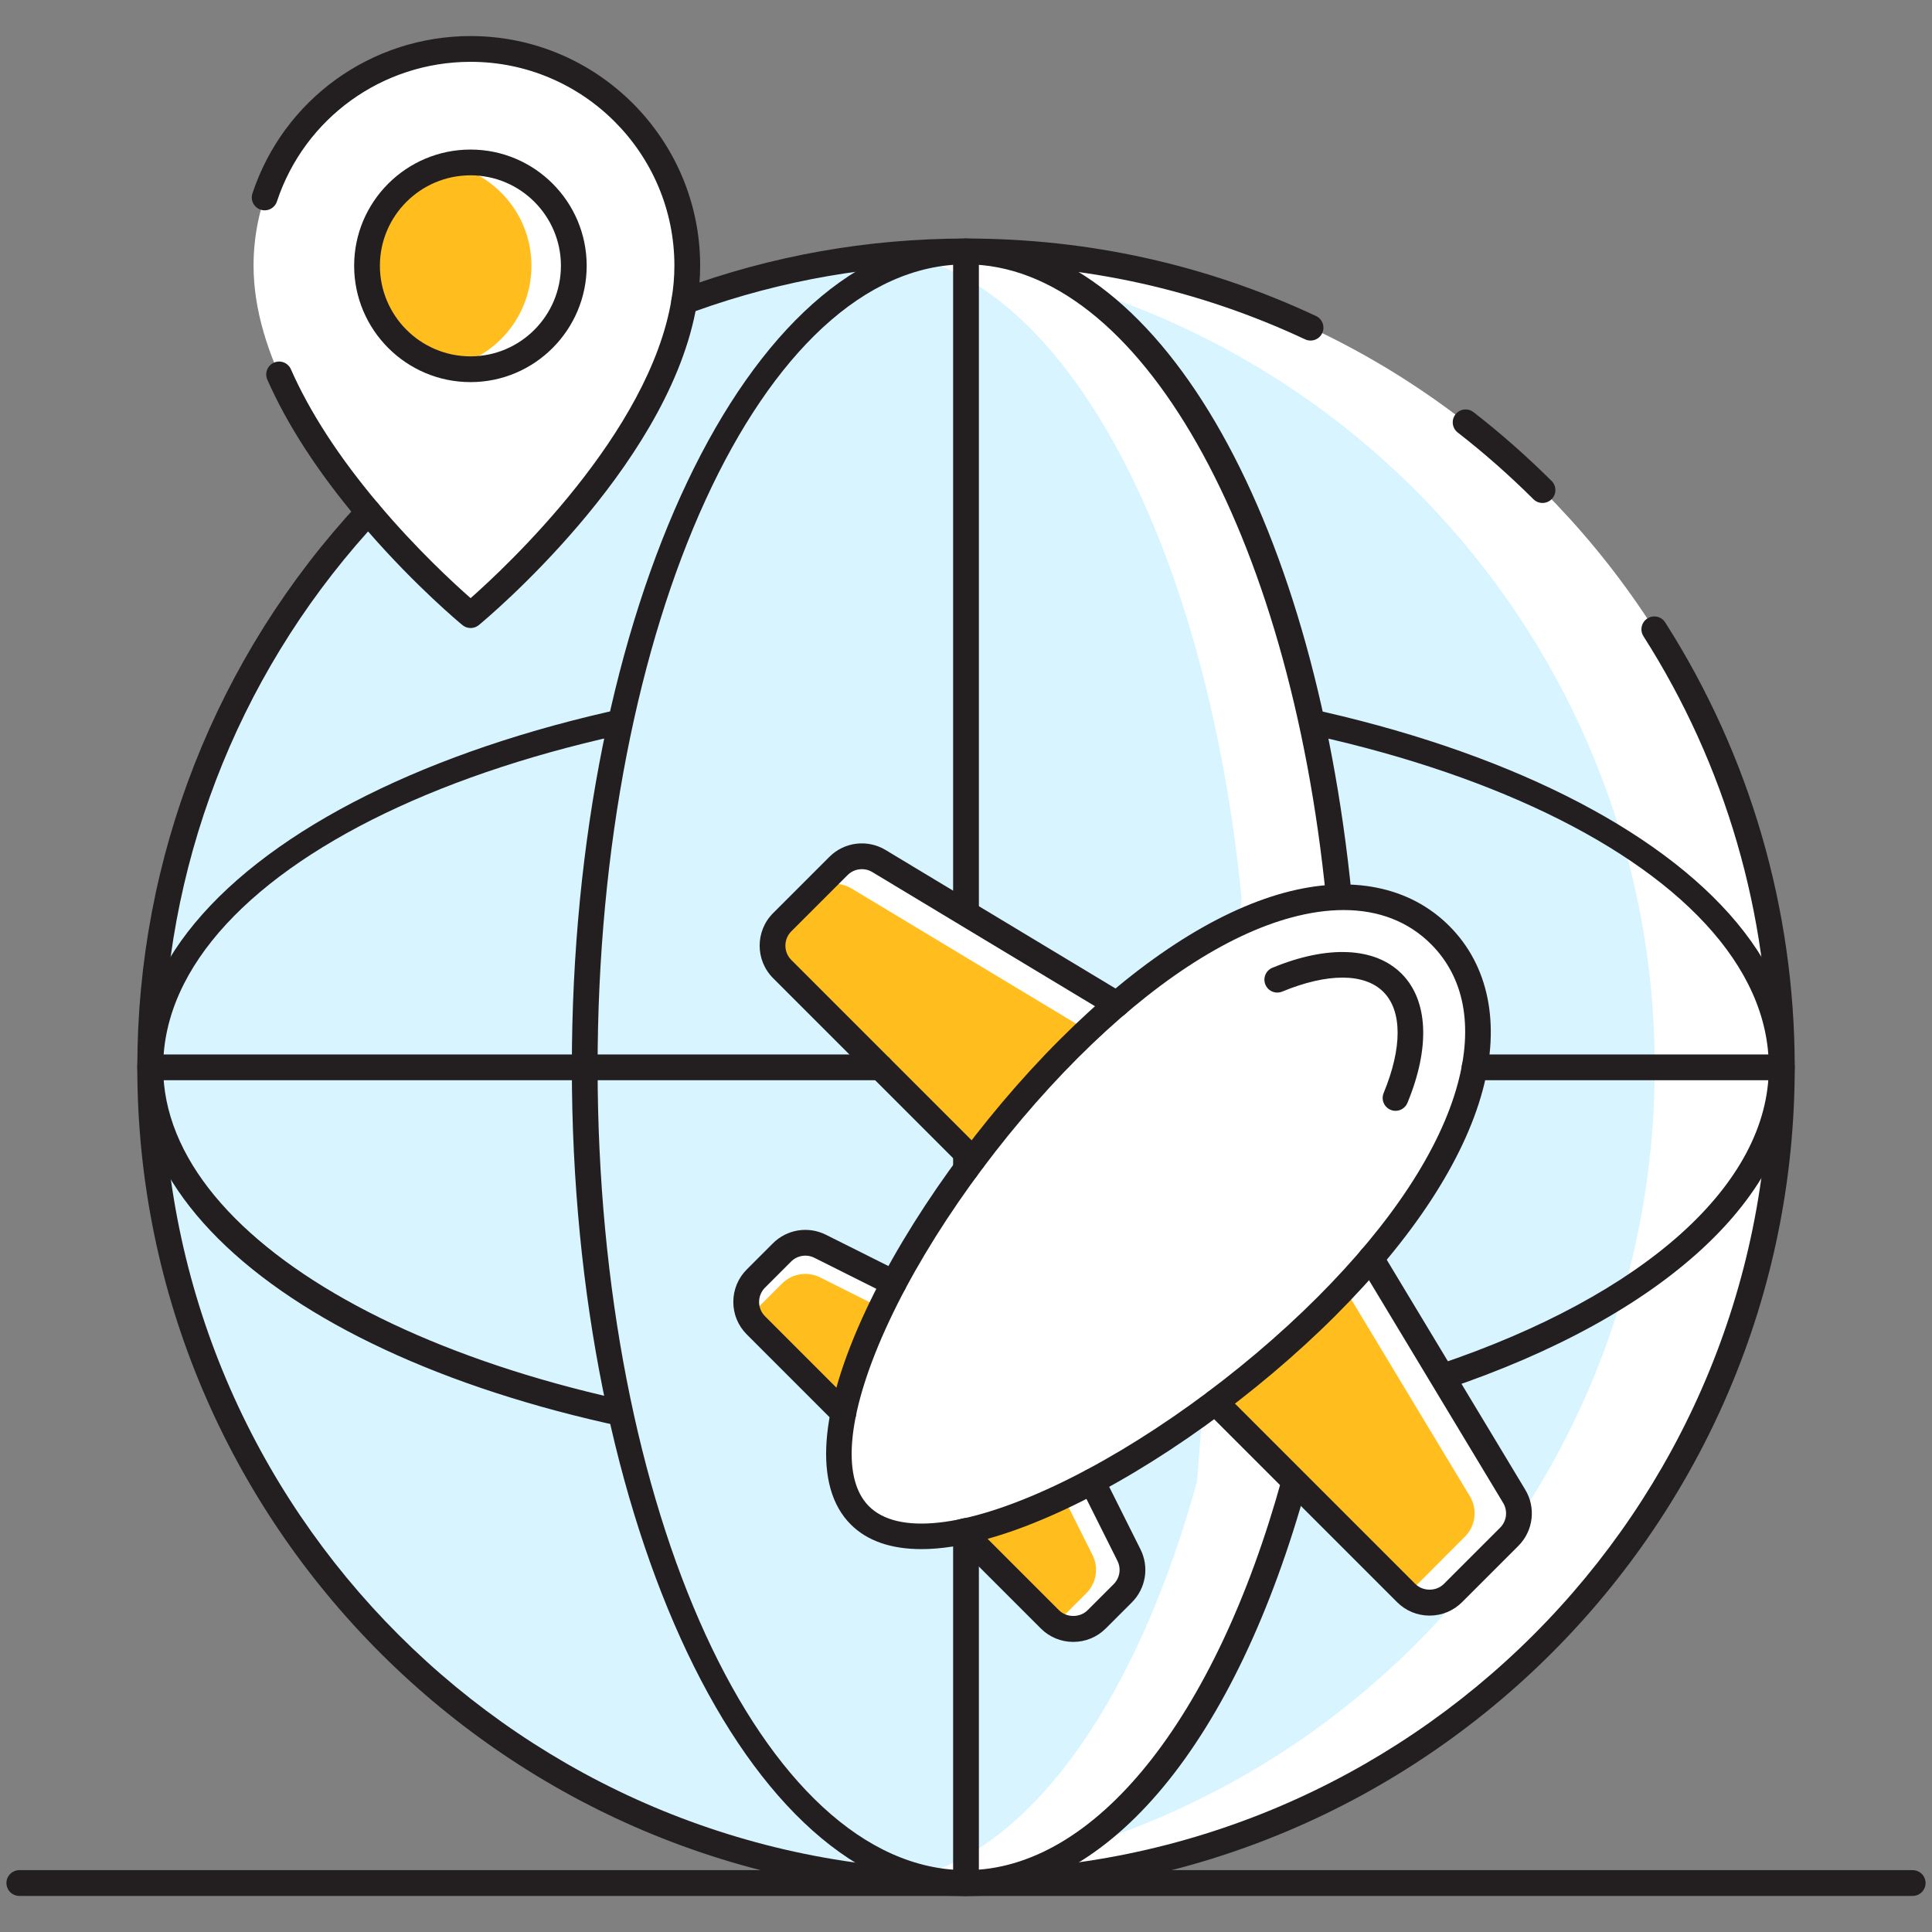
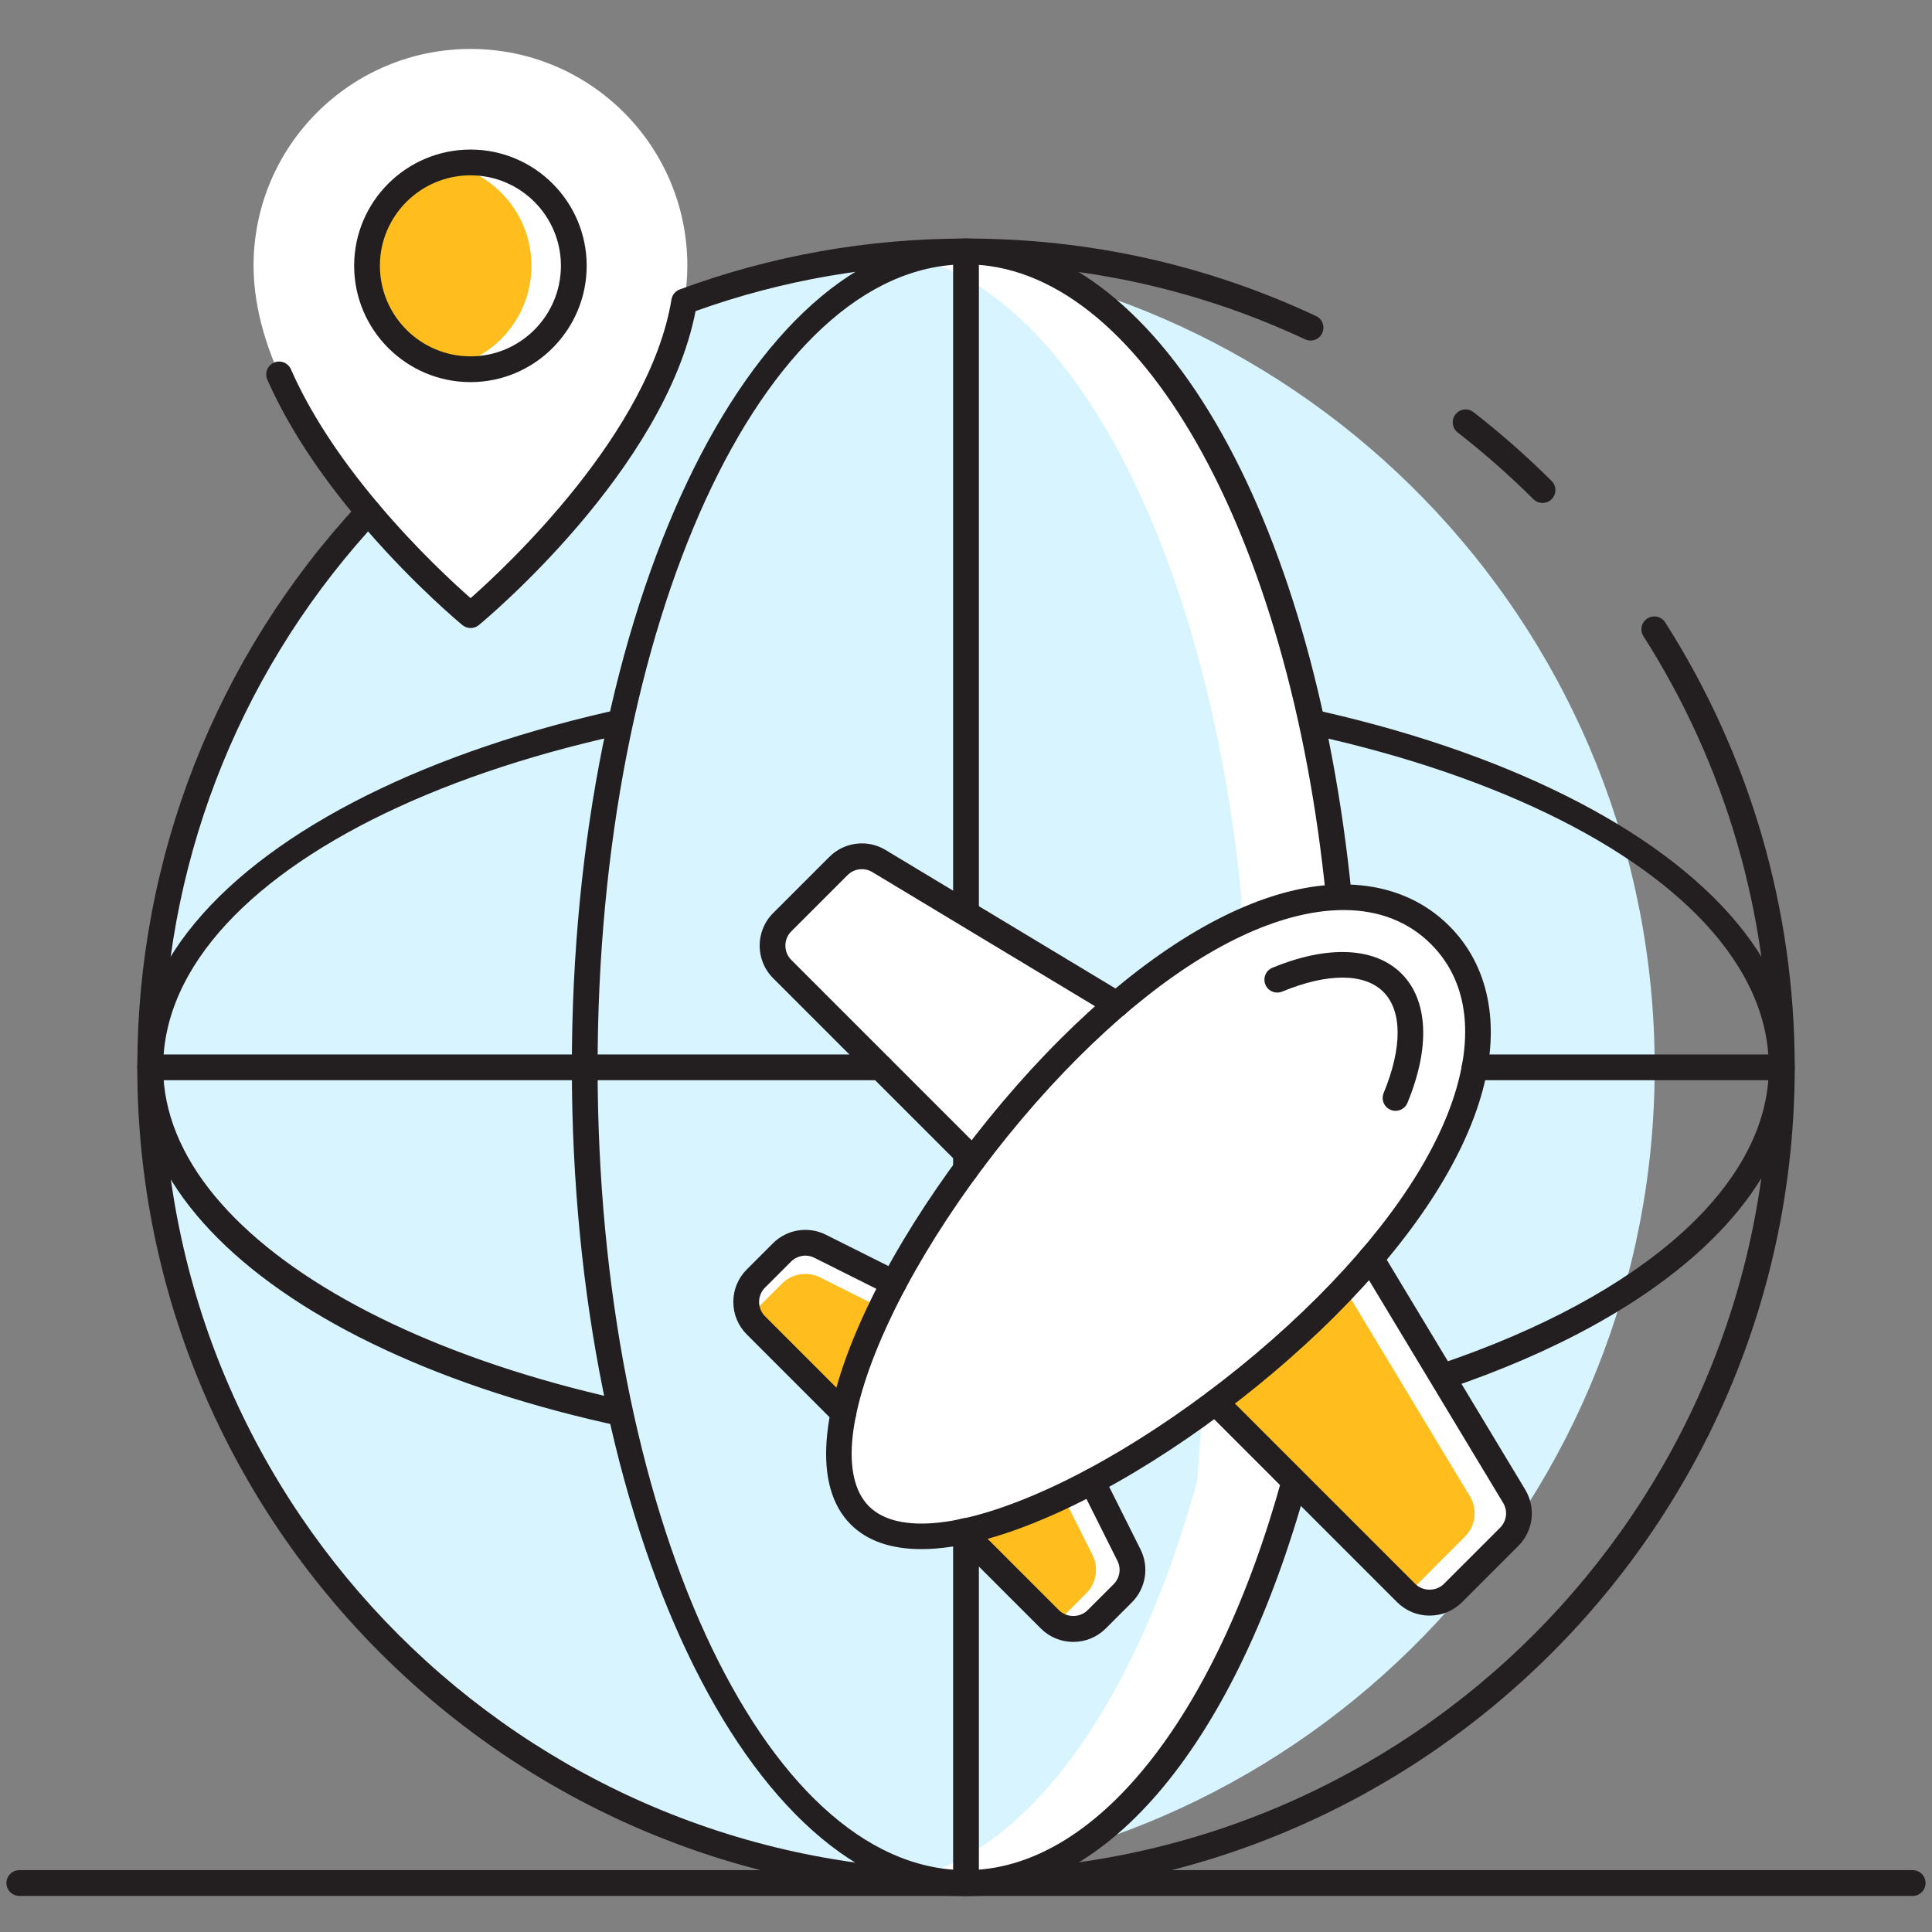
<svg xmlns="http://www.w3.org/2000/svg" id="Layer_1" enable-background="new 0 0 150 150" viewBox="0 0 150 150">
  <rect x="0" y="0" width="150" height="150" fill="#808080" stroke="none" />
  <g>
    <path d="m53.125 23.414c.156-.928.24-1.856.24-2.784 0-9.301-7.539-16.829-16.829-16.829-9.301 0-16.85 7.528-16.85 16.829 0 6.871 4.546 13.93 8.915 19.123 2.424 4.135 5.167 8.409 7.935 8.008 6.276-.911 12.767-14.163 16.589-24.347z" fill="#fff" />
  </g>
  <g>
    <path d="m28.601 40.75c-.285 0-.567-.121-.765-.355-3.158-3.747-5.54-7.421-7.081-10.921-.223-.506.007-1.096.512-1.318s1.096.007 1.318.512c1.464 3.326 3.745 6.838 6.78 10.438.356.423.302 1.054-.12 1.409-.188.158-.417.235-.644.235z" fill="#231f20" />
  </g>
  <g>
-     <path d="m53.121 24.41c-.057 0-.114-.005-.172-.015-.544-.095-.909-.612-.814-1.156.149-.86.225-1.738.225-2.609 0-8.729-7.097-15.83-15.82-15.83-6.847 0-12.892 4.358-15.041 10.845-.174.523-.739.807-1.264.635-.524-.174-.809-.739-.635-1.264 2.421-7.307 9.229-12.216 16.94-12.216 9.826 0 17.82 7.999 17.82 17.83 0 .985-.085 1.979-.254 2.951-.085.486-.507.829-.985.829z" fill="#231f20" />
-   </g>
+     </g>
  <g>
    <path d="m44.55 20.63c0 4.43-3.6 8.04-8.02 8.04-.56 0-1.11-.06-1.64-.17-3.65-.76-6.39-4-6.39-7.87 0-3.86 2.74-7.09 6.39-7.85.53-.11 1.08-.17 1.64-.17 4.42 0 8.02 3.6 8.02 8.02z" fill="#fff" />
  </g>
  <g>
    <path d="m41.26 20.63c0 3.87-2.73 7.11-6.37 7.87-3.65-.76-6.39-4-6.39-7.87 0-3.86 2.74-7.09 6.39-7.85 3.64.76 6.37 3.99 6.37 7.85z" fill="#ffbe1d" />
  </g>
  <g>
    <path d="m36.53 29.667c-4.981 0-9.034-4.053-9.034-9.035 0-4.974 4.053-9.02 9.034-9.02 4.974 0 9.02 4.046 9.02 9.02 0 4.982-4.046 9.035-9.02 9.035zm0-16.055c-3.878 0-7.034 3.149-7.034 7.02 0 3.879 3.156 7.035 7.034 7.035 3.871 0 7.02-3.156 7.02-7.035 0-3.87-3.149-7.02-7.02-7.02z" fill="#231f20" />
  </g>
  <g>
-     <path d="m138.34 82.87c0 34.98-28.36 63.33-63.33 63.33-1.66 0-3.31-.06-4.94-.19-32.68-2.52-58.41-29.82-58.41-63.14 0-14.04 4.57-27.03 12.31-37.54.1-.13.19-.26.3-.39 1.35-1.81 2.79-3.54 4.33-5.19 1.03 1.22 2.04 2.34 3 3.33 2.77 2.9 4.94 4.68 4.94 4.68s14.55-12.02 16.58-24.35c5.36-1.98 11.06-3.25 16.98-3.7 1.62-.13 3.26-.19 4.91-.19 34.97 0 63.33 28.38 63.33 63.35z" fill="#fff" />
-   </g>
+     </g>
  <g>
    <path d="m128.47 82.87c0 33.32-25.73 60.62-58.4 63.14-32.68-2.52-58.41-29.82-58.41-63.14 0-14.04 4.57-27.03 12.31-37.54.31.29.38.11.3-.39 1.35-1.81 2.79-3.54 4.33-5.19 1.03 1.22 2.04 2.34 3 3.33 2.77 2.9 4.94 4.68 4.94 4.68s14.55-12.02 16.58-24.35c5.36-1.98 11.06-3.25 16.98-3.7 32.65 2.54 58.37 29.86 58.37 63.16z" fill="#d7f4ff" />
  </g>
  <g>
    <path d="m75.01 147.2c-35.482 0-64.35-28.858-64.35-64.33 0-16.305 6.111-31.86 17.208-43.801.195-.21.478-.311.757-.319.287.007.556.137.741.355 2.988 3.55 5.917 6.233 7.173 7.335 2.791-2.465 13.889-12.828 15.595-23.192.059-.355.303-.651.64-.775 7.096-2.623 14.578-3.953 22.236-3.953 9.498 0 18.637 2.023 27.164 6.016.5.233.716.829.482 1.329-.235.501-.831.715-1.33.481-8.26-3.866-17.114-5.826-26.316-5.826-7.229 0-14.293 1.222-21.007 3.634-2.4 12.339-16.229 23.885-16.826 24.377-.37.306-.903.305-1.272.002-.152-.125-3.552-2.937-7.329-7.272-10.273 11.454-15.916 26.185-15.916 41.609 0 34.369 27.97 62.33 62.35 62.33 34.369 0 62.33-27.961 62.33-62.33 0-11.904-3.369-23.479-9.743-33.472-.297-.466-.16-1.084.306-1.381.466-.296 1.083-.16 1.381.305 6.579 10.315 10.057 22.262 10.057 34.548-.001 35.472-28.86 64.33-64.331 64.33z" fill="#231f20" />
  </g>
  <g>
    <path d="m119.76 39.05c-.255 0-.51-.097-.705-.291-1.873-1.862-3.85-3.605-5.878-5.179-.436-.339-.515-.967-.177-1.403.339-.437.967-.515 1.403-.177 2.092 1.624 4.131 3.421 6.062 5.341.392.39.394 1.022.004 1.414-.196.196-.452.295-.709.295z" fill="#231f20" />
  </g>
  <g>
    <path d="m65.158 113.114c-.024 0-.049-.001-.074-.003-31.531-2.3-54.416-15.02-54.416-30.244 0-16.874 28.859-30.602 64.332-30.602s64.332 13.728 64.332 30.602c0 9.946-10.108 19.285-27.04 24.981-.526.175-1.09-.106-1.267-.63-.176-.523.105-1.09.629-1.267 16.078-5.408 25.677-14.038 25.677-23.085 0-15.771-27.962-28.602-62.332-28.602s-62.331 12.833-62.331 28.603c0 13.919 22.597 26.064 52.562 28.25.551.04.965.519.925 1.069-.039.527-.478.928-.997.928z" fill="#231f20" />
  </g>
  <g>
    <path d="m103.95 69.67-3.45 45.34c-5.14 18.67-14.64 31.19-25.5 31.19-1.29 0-2.55-.17-3.79-.51-14.56-3.98-25.81-30.59-25.81-62.82 0-32.22 11.25-58.85 25.81-62.83 1.24-.34 2.5-.52 3.79-.52 14.23 0 26.12 21.5 28.95 50.15z" fill="#fff" />
  </g>
  <g>
    <path d="m96.39 69.67-3.45 45.34c-4.53 16.47-12.46 28.15-21.73 30.68-14.56-3.98-25.81-30.59-25.81-62.82 0-32.22 11.25-58.85 25.81-62.83 12.52 3.4 22.6 23.56 25.18 49.63z" fill="#d7f4ff" />
  </g>
  <g>
-     <path d="m75 147.198c-16.874 0-30.602-28.858-30.602-64.331 0-35.479 13.728-64.343 30.602-64.343 14.658 0 26.974 20.99 29.95 51.044.054.55-.347 1.039-.896 1.094-.553.05-1.039-.348-1.094-.896-2.826-28.533-14.585-49.242-27.96-49.242-15.771 0-28.602 27.967-28.602 62.343 0 34.369 12.831 62.331 28.602 62.331 9.963 0 19.366-11.668 24.54-30.451.147-.532.698-.846 1.229-.698.532.146.845.697.698 1.229-5.505 19.988-15.399 31.92-26.467 31.92z" fill="#231f20" />
+     <path d="m75 147.198c-16.874 0-30.602-28.858-30.602-64.331 0-35.479 13.728-64.343 30.602-64.343 14.658 0 26.974 20.99 29.95 51.044.054.55-.347 1.039-.896 1.094-.553.05-1.039-.348-1.094-.896-2.826-28.533-14.585-49.242-27.96-49.242-15.771 0-28.602 27.967-28.602 62.343 0 34.369 12.831 62.331 28.602 62.331 9.963 0 19.366-11.668 24.54-30.451.147-.532.698-.846 1.229-.698.532.146.845.697.698 1.229-5.505 19.988-15.399 31.92-26.467 31.92" fill="#231f20" />
  </g>
  <g>
    <path d="m75 71.918c-.552 0-1-.447-1-1v-51.394c0-.553.448-1 1-1s1 .447 1 1v51.394c0 .553-.448 1-1 1z" fill="#231f20" />
  </g>
  <g>
    <path d="m148.5 147.198h-147c-.552 0-1-.447-1-1s.448-1 1-1h147c.552 0 1 .447 1 1s-.448 1-1 1z" fill="#231f20" />
  </g>
  <g>
    <path d="m117.18 119.31-4.37 4.37c-.97.98-2.53 1.01-3.54.09-.04-.03-.07-.06-.1-.09l-14.8-14.8 9.86-9.12 2.21-2.05 11.12 18.46c.61 1.01.45 2.31-.38 3.14z" fill="#fff" />
  </g>
  <g>
    <path d="m113.73 119.31-4.36 4.37c-.03.03-.06.06-.1.09-.04-.03-.07-.06-.1-.09l-14.8-14.8 9.86-9.12 9.89 16.41c.61 1.01.45 2.31-.39 3.14z" fill="#ffbe1d" />
  </g>
  <g>
    <path d="m87.17 123.7-2.02 2.02c-.88.88-2.23.99-3.23.33-.15-.09-.28-.21-.41-.33l-6.79-6.79 7.7-2.99 2.37-.92 2.86 5.71c.5.99.3 2.19-.48 2.97z" fill="#fff" />
  </g>
  <g>
    <path d="m84.34 123.7-2.02 2.02c-.12.12-.26.24-.4.33-.15-.09-.28-.21-.41-.33l-6.79-6.79 7.7-2.99 2.4 4.79c.5.99.31 2.19-.48 2.97z" fill="#ffbe1d" />
  </g>
  <g>
    <path d="m69.39 99.62-.79 2.03-3.12 8.05-6.79-6.8c-.19-.18-.34-.39-.45-.61-.53-.97-.37-2.2.45-3.02l2.02-2.03c.78-.78 1.98-.97 2.97-.48z" fill="#fff" />
  </g>
  <g>
    <path d="m68.6 101.65-3.12 8.05-6.79-6.8c-.19-.18-.34-.39-.45-.61.11-.22.26-.43.45-.61l2.02-2.02c.78-.78 1.98-.98 2.97-.48z" fill="#ffbe1d" />
  </g>
  <g>
    <path d="m102.993 101.423c-12.439 12.439-30.71 21.753-36.234 16.23-5.524-5.524 3.791-23.795 16.23-36.234 12.443-12.443 23.301-14.344 28.825-8.821 5.524 5.524 3.622 16.382-8.821 28.825z" fill="#fff" />
  </g>
  <g>
    <path d="m86.71 77.97-11.18 12.07-.08-.08-14.72-14.72c-.94-.95-1-2.43-.18-3.45l4.55-4.55c.83-.84 2.13-1 3.14-.39z" fill="#fff" />
  </g>
  <g>
-     <path d="m84.58 80.1-9.13 9.86-14.72-14.72c-.94-.95-1-2.43-.18-3.45l2.42-2.42c.83-.84 2.13-1 3.14-.39z" fill="#ffbe1d" />
-   </g>
+     </g>
  <g>
    <path d="m71.534 120.273c-2.346 0-4.204-.636-5.481-1.914-2.909-2.909-2.49-8.823 1.181-16.655 3.283-7.004 8.909-14.852 15.049-20.992 5.998-5.997 12.033-9.941 17.453-11.406 5.179-1.398 9.719-.481 12.786 2.586 3.066 3.066 3.984 7.606 2.585 12.785-1.465 5.421-5.409 11.456-11.406 17.453-6.141 6.141-13.988 11.767-20.993 15.05-4.391 2.057-8.18 3.093-11.174 3.093zm32.783-49.617c-1.267 0-2.625.192-4.061.58-5.083 1.374-10.81 5.14-16.561 10.89-5.985 5.985-11.463 13.621-14.652 20.427-3.239 6.911-3.813 12.156-1.578 14.393 2.236 2.237 7.482 1.663 14.393-1.577 6.805-3.189 14.442-8.667 20.427-14.652 5.75-5.75 9.516-11.477 10.89-16.561 1.222-4.522.506-8.274-2.069-10.85-1.757-1.758-4.064-2.65-6.789-2.65z" fill="#231f20" />
  </g>
  <g>
    <path d="m108.349 86.244c-.127 0-.256-.024-.381-.076-.51-.211-.753-.795-.542-1.306 1.455-3.521 1.447-6.384-.022-7.853-1.47-1.469-4.332-1.477-7.853-.023-.513.211-1.096-.031-1.306-.542-.211-.511.032-1.095.542-1.306 4.306-1.779 7.96-1.611 10.03.457 2.069 2.068 2.236 5.725.457 10.03-.16.387-.532.619-.925.619z" fill="#231f20" />
  </g>
  <g>
    <path d="m110.992 125.435c-.954 0-1.851-.371-2.525-1.046l-14.804-14.805c-.391-.391-.391-1.023 0-1.414s1.023-.391 1.414 0l14.805 14.805c.594.594 1.627.594 2.221 0l4.368-4.367c.511-.511.607-1.301.234-1.921l-11.123-18.465c-.285-.473-.133-1.087.34-1.372.473-.286 1.088-.134 1.373.341l11.123 18.465c.849 1.408.629 3.204-.533 4.366l-4.368 4.367c-.675.674-1.571 1.046-2.525 1.046z" fill="#231f20" />
  </g>
  <g>
    <path d="m75.535 91.042c-.256 0-.512-.098-.707-.293l-14.805-14.805c-1.392-1.392-1.392-3.657 0-5.049l4.368-4.367c1.162-1.162 2.957-1.384 4.367-.534l18.465 11.123c.473.285.625.899.34 1.372s-.9.626-1.373.341l-18.465-11.123c-.619-.372-1.409-.276-1.92.235l-4.368 4.367c-.612.612-.612 1.608 0 2.221l14.804 14.805c.391.391.391 1.023 0 1.414-.195.195-.45.293-.706.293z" fill="#231f20" />
  </g>
  <g>
    <path d="m65.484 110.696c-.256 0-.512-.098-.707-.293l-6.796-6.797c-.674-.674-1.046-1.57-1.046-2.524 0-.953.372-1.85 1.046-2.524l2.023-2.023c1.09-1.09 2.747-1.359 4.124-.667l5.709 2.857c.494.248.694.849.446 1.342-.247.494-.847.691-1.342.447l-5.709-2.858c-.604-.304-1.334-.186-1.813.293l-2.023 2.023c-.296.297-.46.691-.46 1.11 0 .42.163.813.459 1.11l6.796 6.797c.391.391.391 1.023 0 1.414-.195.196-.451.293-.707.293z" fill="#231f20" />
  </g>
  <g>
    <path d="m83.33 127.477c-.954 0-1.85-.371-2.524-1.046l-6.796-6.796c-.391-.391-.391-1.023 0-1.414s1.023-.391 1.414 0l6.796 6.796c.594.594 1.627.594 2.22 0l2.024-2.023c.479-.479.597-1.207.293-1.812l-2.858-5.711c-.248-.493-.047-1.095.446-1.342.492-.245 1.094-.048 1.342.447l2.858 5.71c.69 1.377.422 3.033-.667 4.122l-2.024 2.023c-.674.674-1.57 1.046-2.524 1.046z" fill="#231f20" />
  </g>
  <g>
    <path d="m75 91.76c-.552 0-1-.447-1-1v-1.251c0-.553.448-1 1-1s1 .447 1 1v1.251c0 .552-.448 1-1 1z" fill="#231f20" />
  </g>
  <g>
    <path d="m75 147.198c-.552 0-1-.447-1-1v-27.338c0-.553.448-1 1-1s1 .447 1 1v27.338c0 .553-.448 1-1 1z" fill="#231f20" />
  </g>
  <g>
    <path d="m68.358 83.867h-56.69c-.552 0-1-.447-1-1s.448-1 1-1h56.69c.552 0 1 .447 1 1s-.447 1-1 1z" fill="#231f20" />
  </g>
  <g>
    <path d="m138.332 83.867h-23.846c-.552 0-1-.447-1-1s.448-1 1-1h23.846c.552 0 1 .447 1 1s-.448 1-1 1z" fill="#231f20" />
  </g>
</svg>